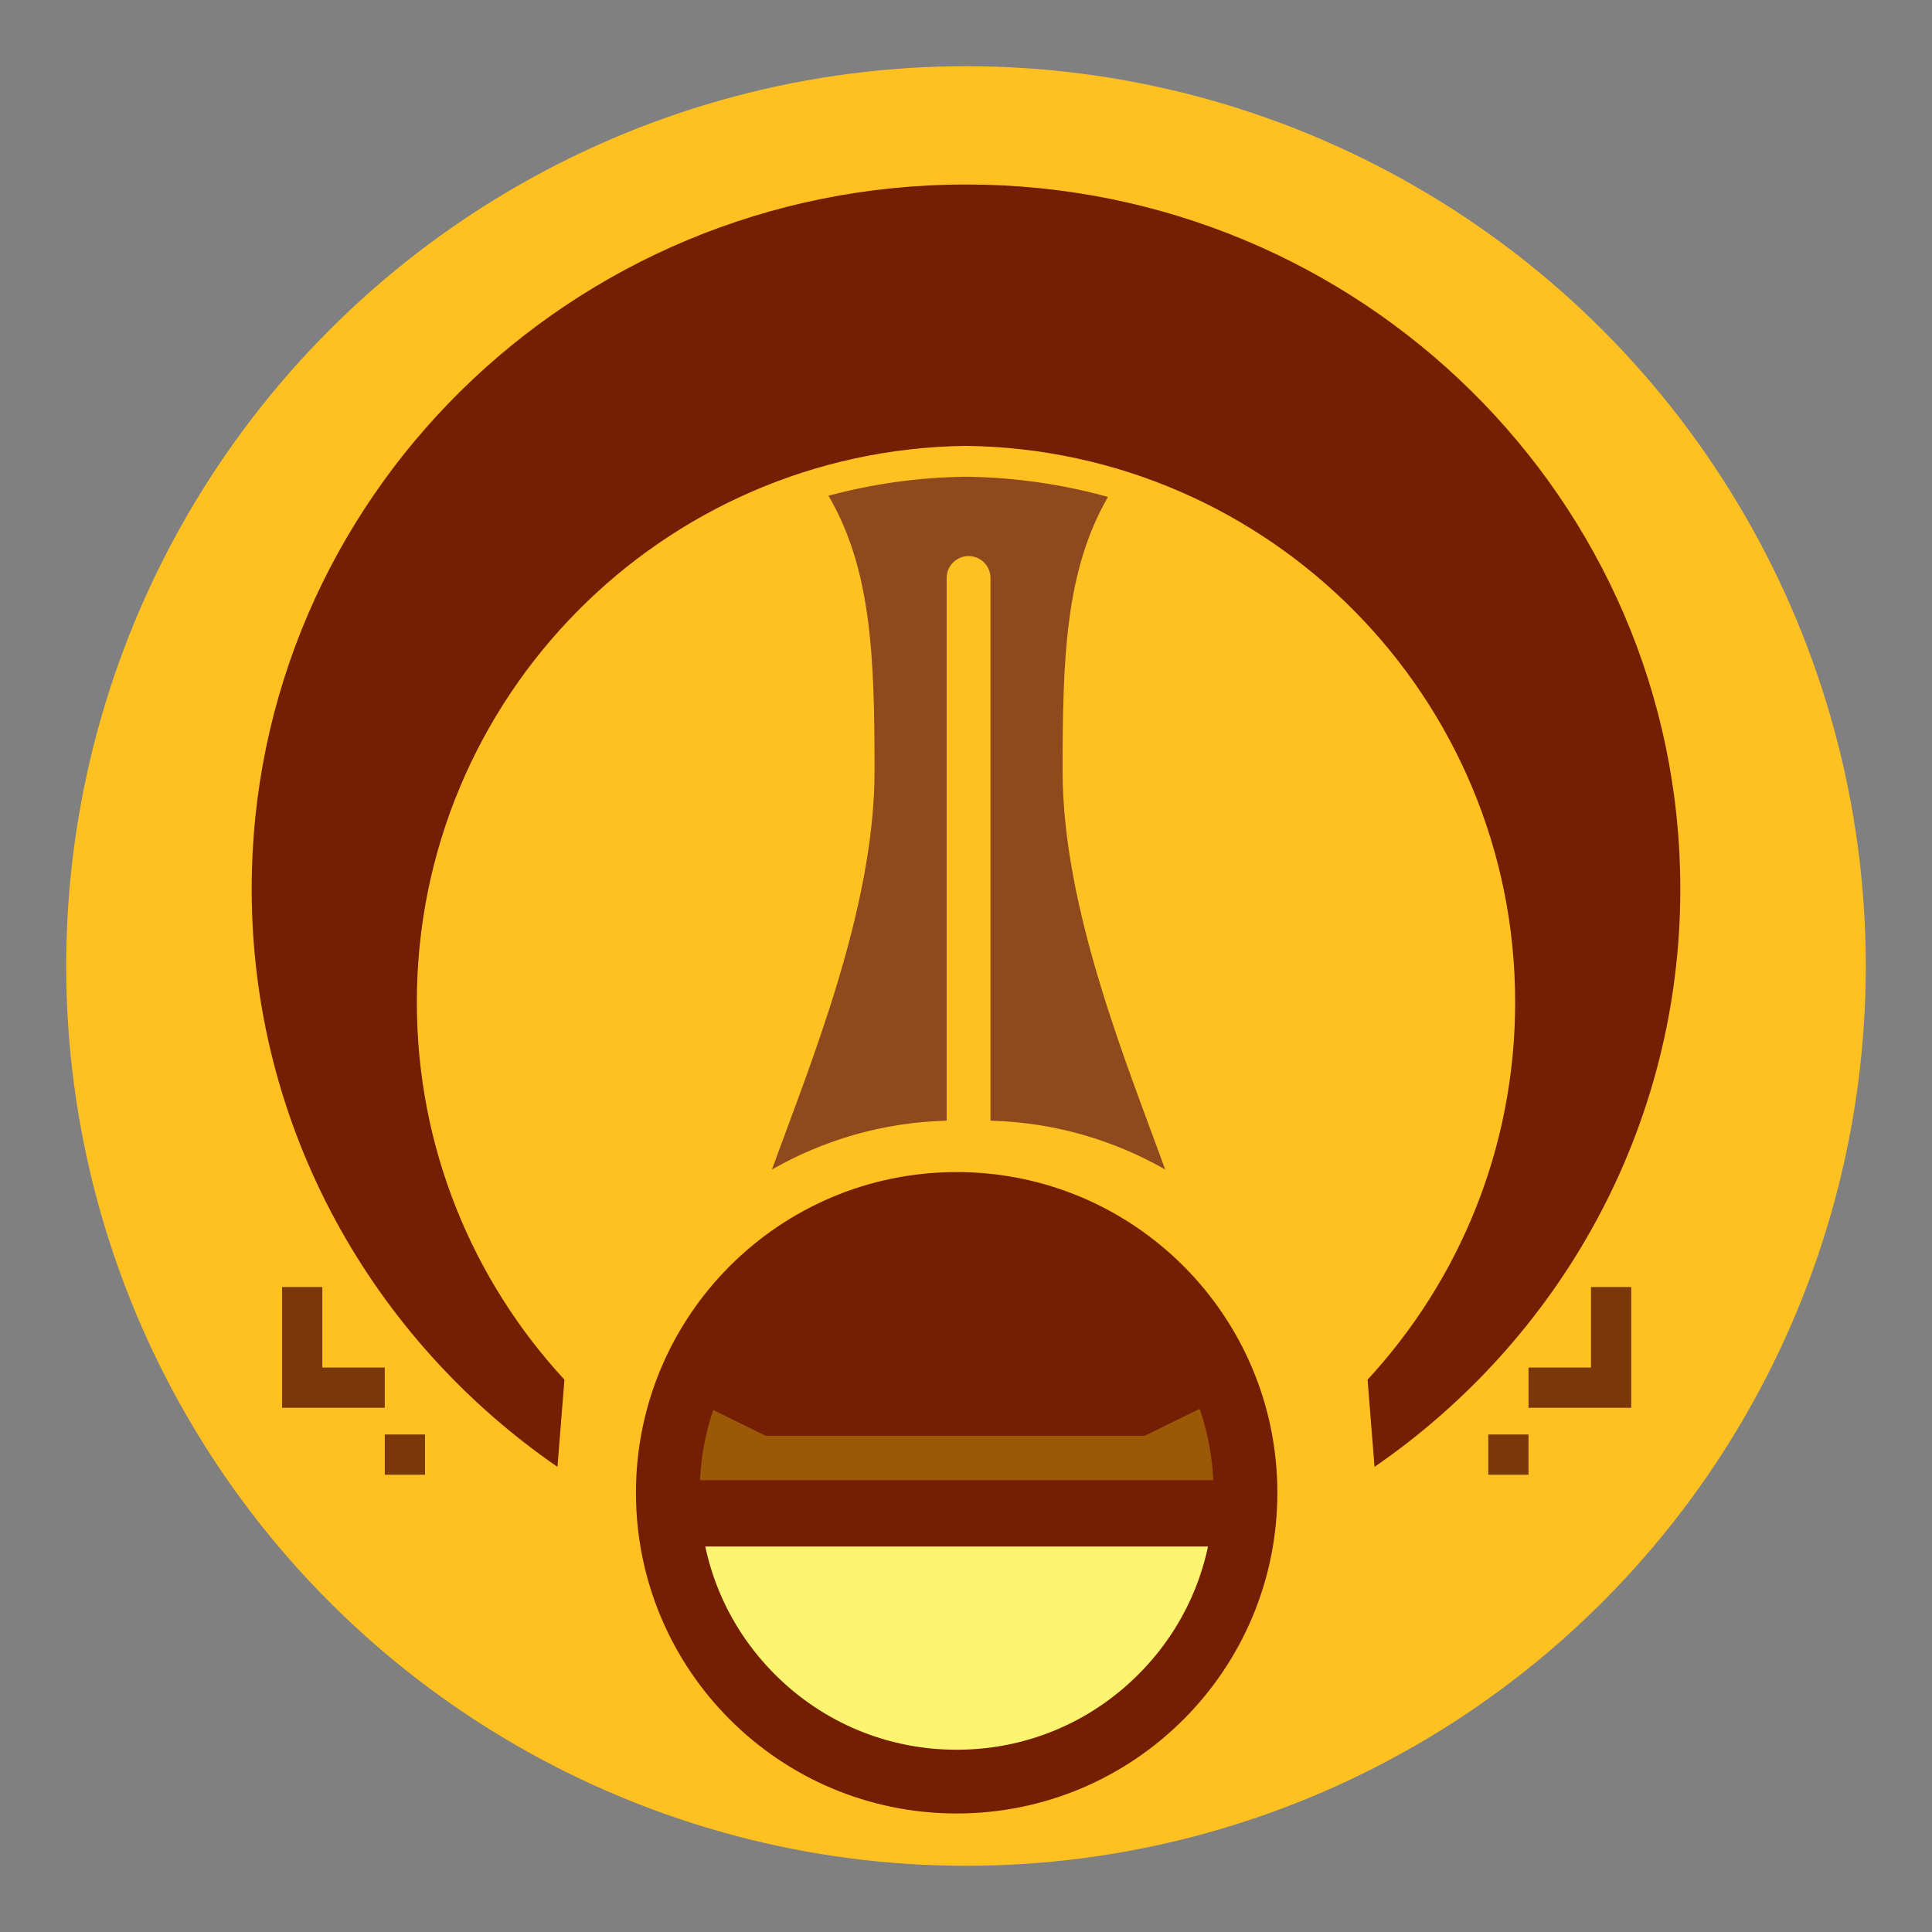
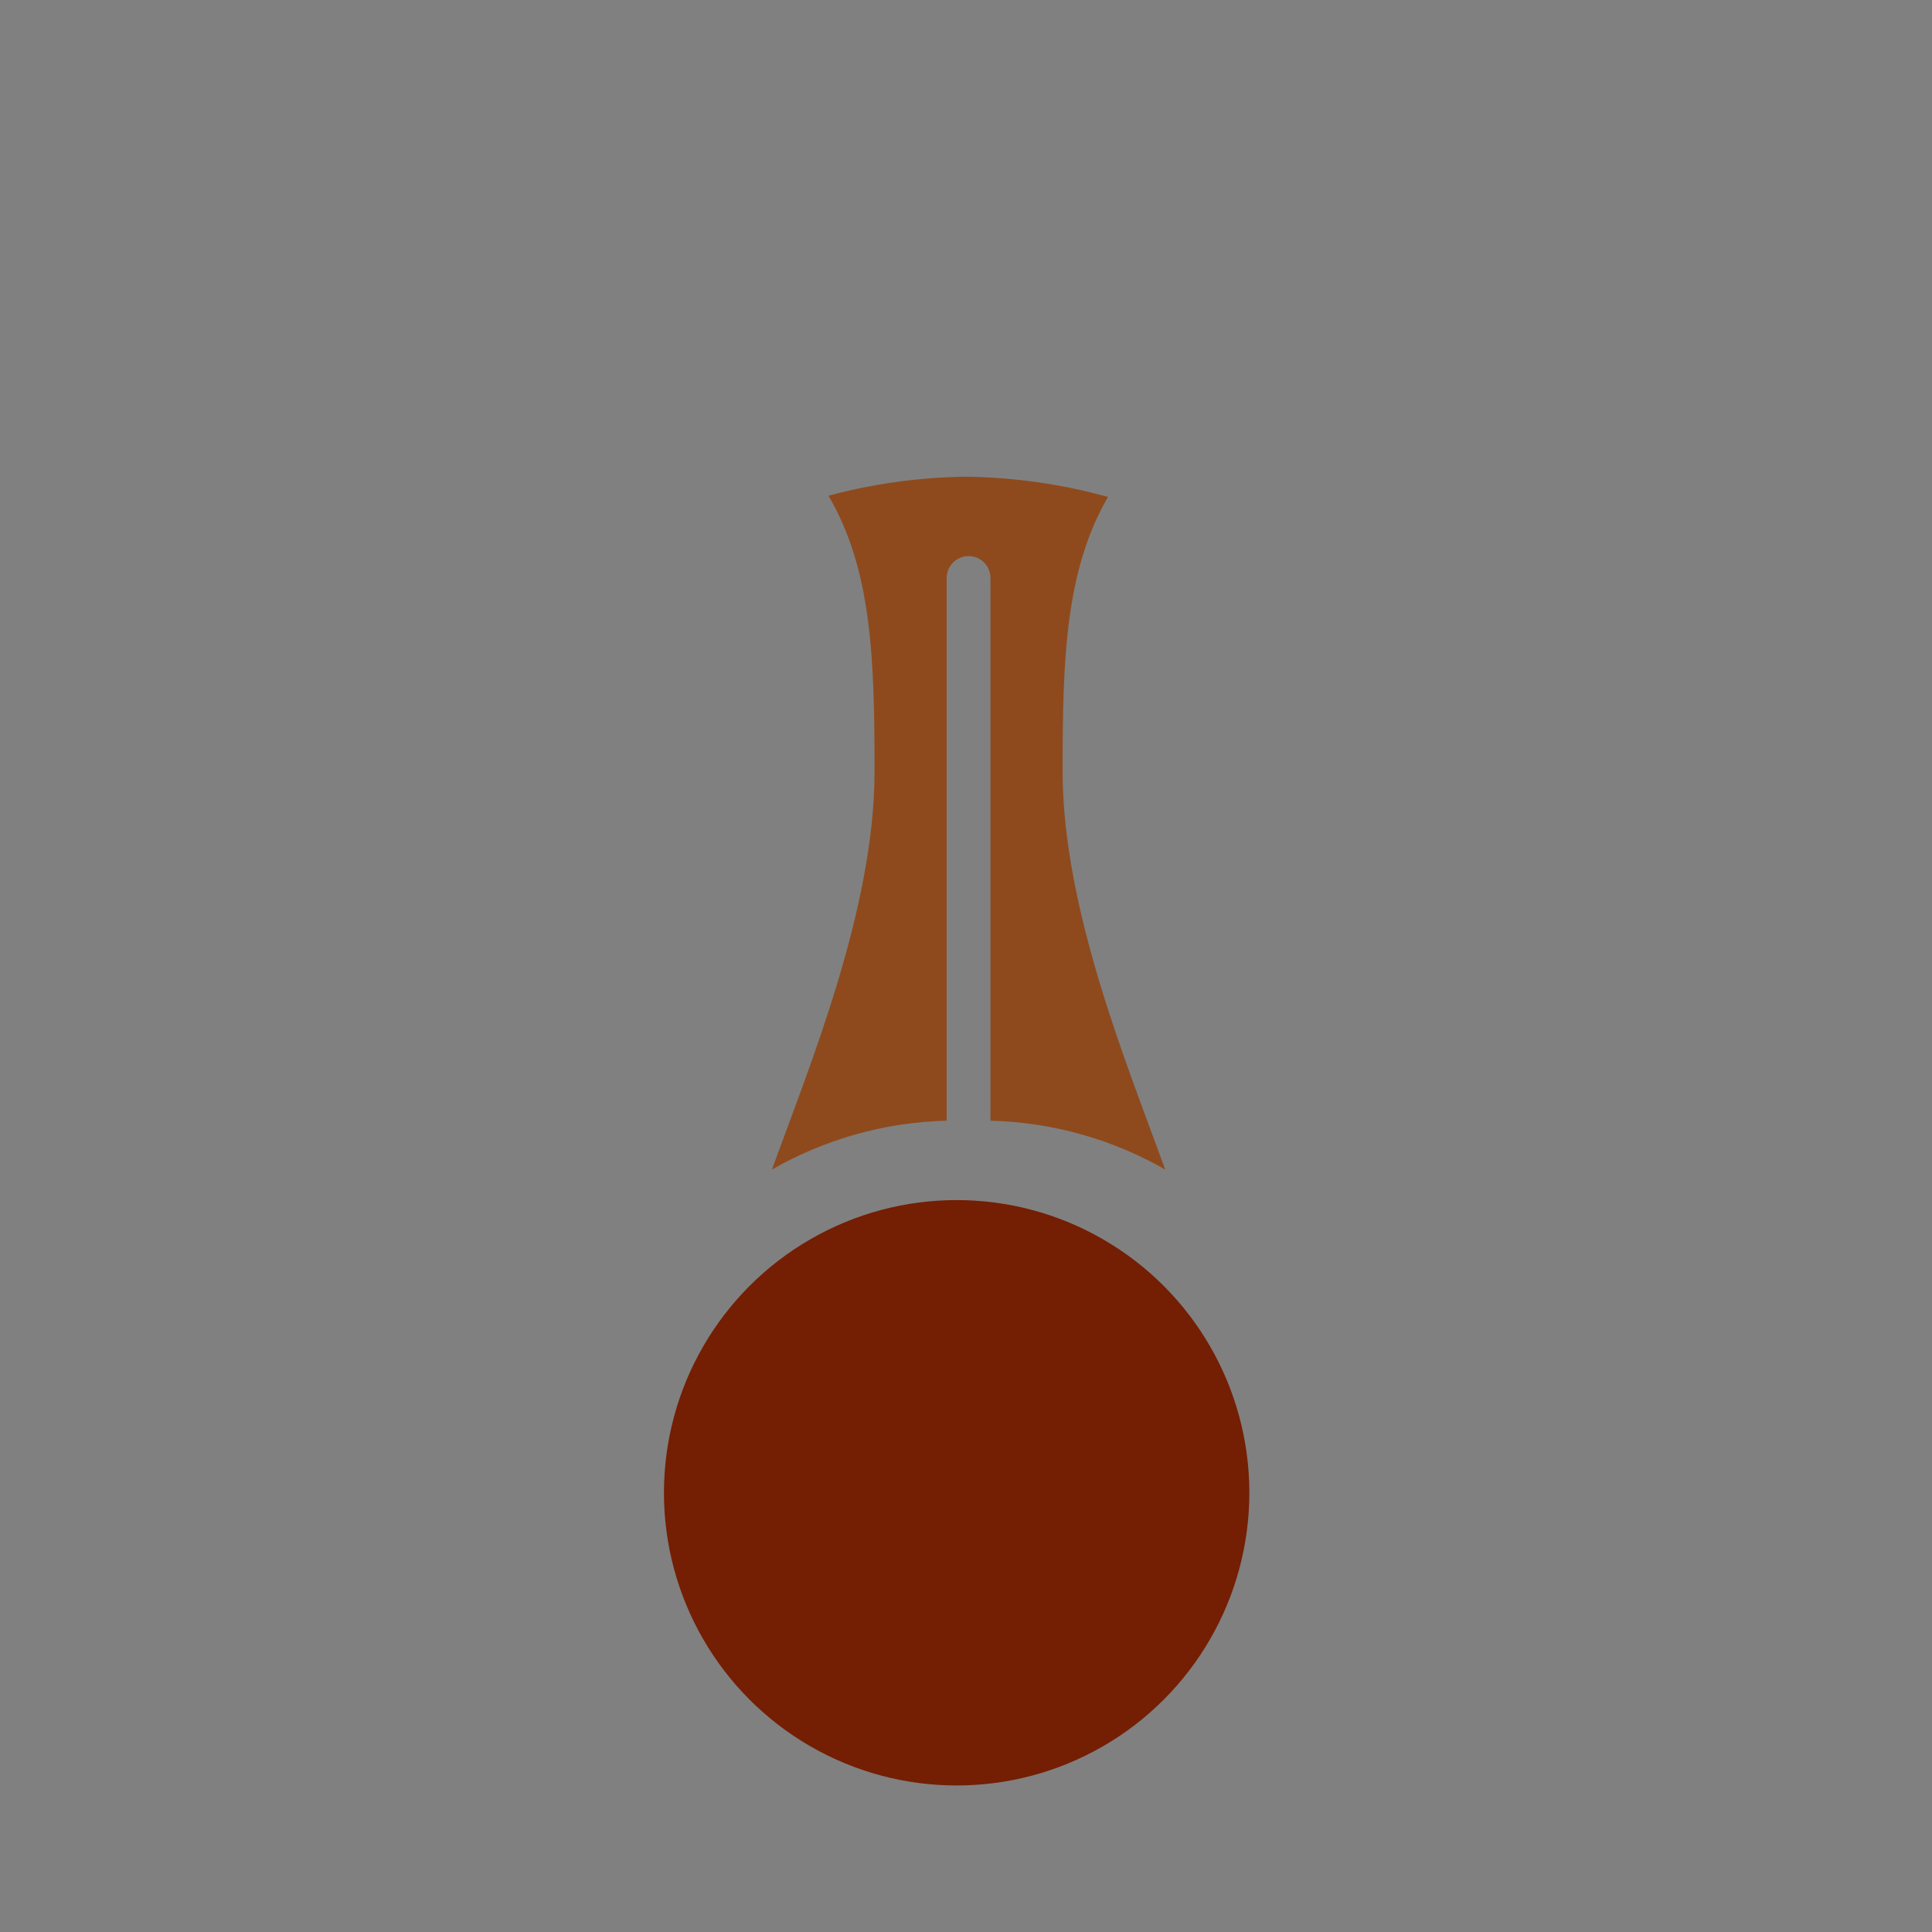
<svg xmlns="http://www.w3.org/2000/svg" version="1.1" id="Layer_3" x="0px" y="0px" width="1000px" height="1000px" viewBox="0 0 1000 1000" enable-background="new 0 0 1000 1000" xml:space="preserve">
  <rect x="0" y="0" width="1000" height="1000" fill="#808080" stroke="none" />
  <g>
-     <circle fill="#FFC122" cx="500" cy="500" r="465.727" />
    <circle fill="#741E03" cx="495.16" cy="772.66" r="151.5" />
-     <path fill="#FCF46F" d="M643.601,800.49c-13.061,70.1-74.551,123.17-148.44,123.17c-73.891,0-135.38-53.07-148.44-123.17H643.601z" />
-     <polygon fill="#9B5807" points="630.22,743.16 632.16,743.16 632.16,766.16 356.66,766.16 356.66,743.16 358.6,743.16    356.66,742.49 359.99,725.33 396.33,743.16 592.49,743.16 628.83,725.33 632.16,742.49  " />
    <path fill="#8E4A1D" d="M512.67,580.061V299.16c0-3.13-1.27-5.96-3.319-8.01c-2.051-2.05-4.891-3.32-8.021-3.32   s-5.97,1.27-8.021,3.32c-2.05,2.05-3.319,4.88-3.319,8.01v280.901c-32.86,0.859-63.67,9.959-90.45,25.299   c19.32-53.311,53.12-134.77,53.12-206.2c0-58.95-1.5-104.41-23.851-142.58c22.74-6.12,46.591-9.51,71.19-9.83   c25.43,0.33,50.061,3.95,73.49,10.46C551.48,295.25,550,340.54,550,399.16c0,71.43,33.8,152.889,53.12,206.2   C576.34,590.02,545.53,580.92,512.67,580.061z" />
-     <path fill="#741E03" d="M495.16,639.66c35.525,0,68.925,13.834,94.045,38.955c25.121,25.119,38.955,58.52,38.955,94.045   s-13.834,68.924-38.955,94.045c-25.12,25.121-58.52,38.955-94.045,38.955s-68.925-13.834-94.046-38.955   c-25.12-25.121-38.954-58.52-38.954-94.045s13.834-68.926,38.954-94.045C426.235,653.494,459.635,639.66,495.16,639.66    M495.16,606.66c-91.68,0-166,74.32-166,166s74.32,166,166,166s166-74.32,166-166S586.84,606.66,495.16,606.66L495.16,606.66z    M500,95.49c-204.2,0-369.73,163.25-369.73,364.62c0,123.83,62.591,233.24,158.271,299.13c0.8-10.08,1.96-24.5,3.61-45.131   c-47.41-51.33-76.391-119.959-76.391-195.359c0-157.8,126.92-285.96,284.24-287.97c157.32,2.01,284.24,130.17,284.24,287.97   c0,75.4-28.98,144.029-76.39,195.359c1.649,20.631,2.81,35.051,3.609,45.131C807.141,693.35,869.73,583.939,869.73,460.11   C869.73,258.74,704.2,95.49,500,95.49z" />
-     <path fill="#7A380A" d="M219.993,763.326H199.16v-20.834h20.833V763.326z M166.83,707.83v-41.67h-20.84v62.5h53.17v-20.83H166.83z    M770.326,763.326h20.834v-20.834h-20.834V763.326z M791.16,707.83v20.83h53.17v-62.5h-20.84v41.67H791.16z" />
  </g>
</svg>